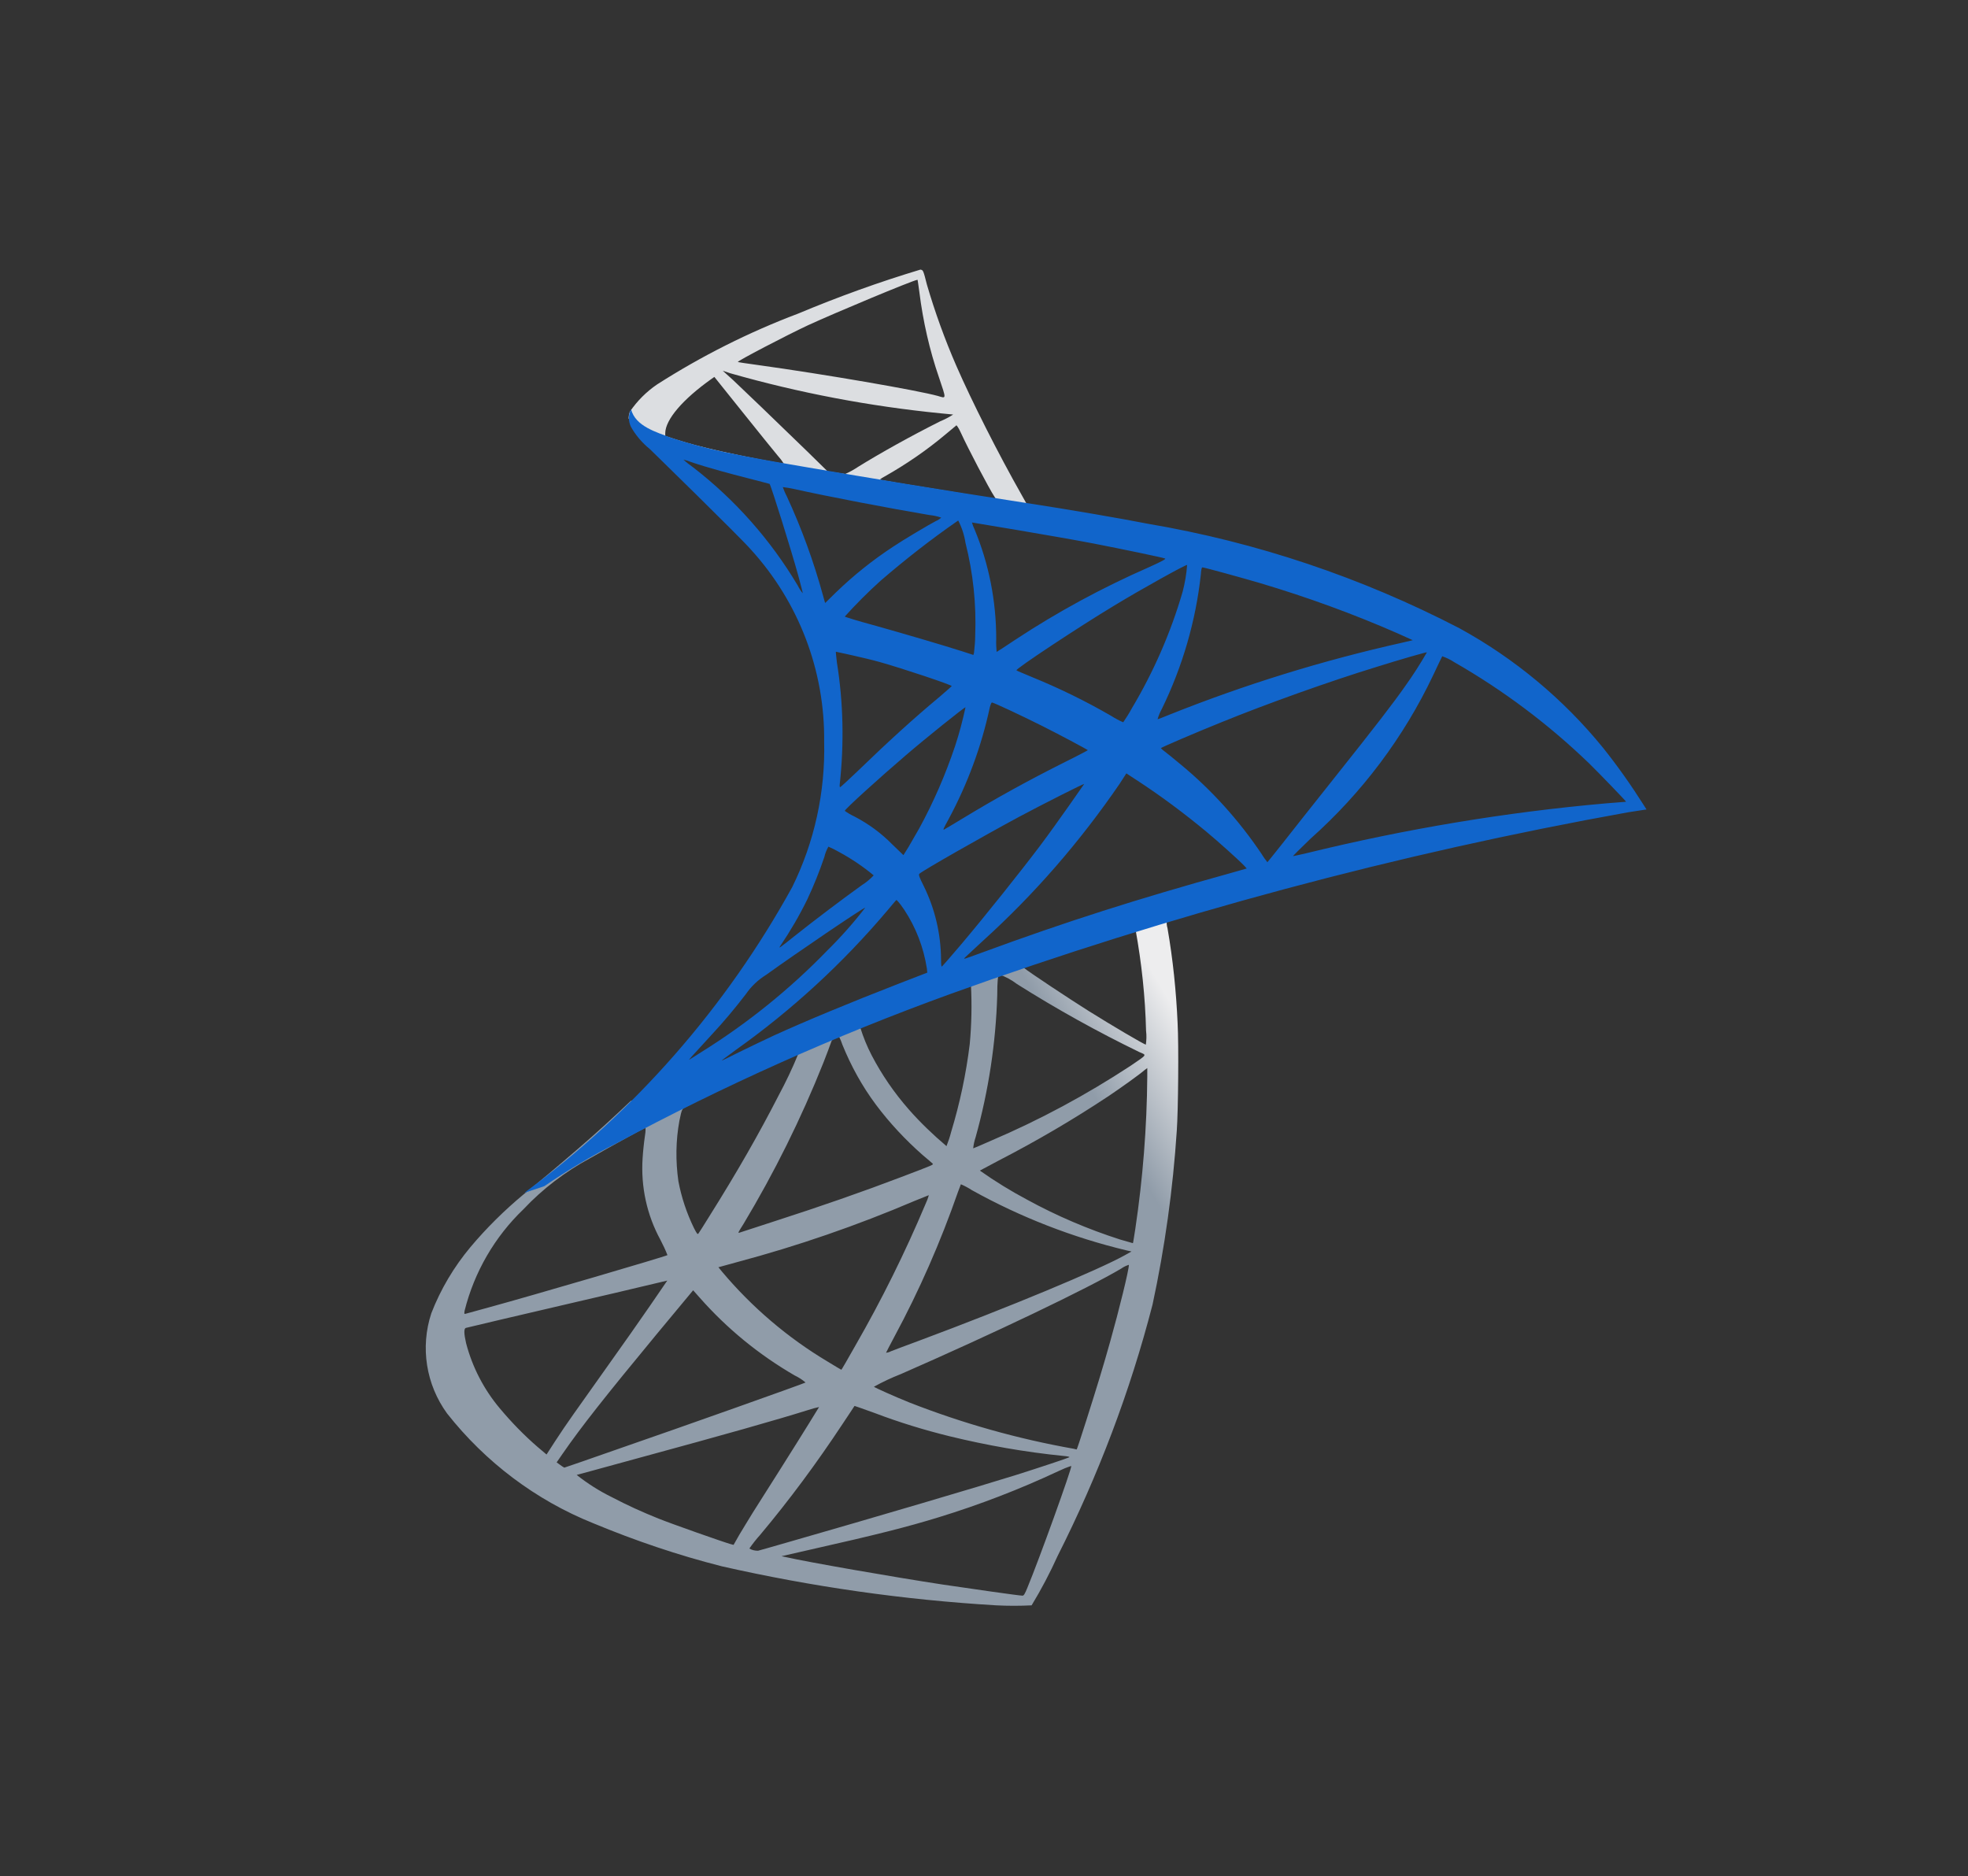
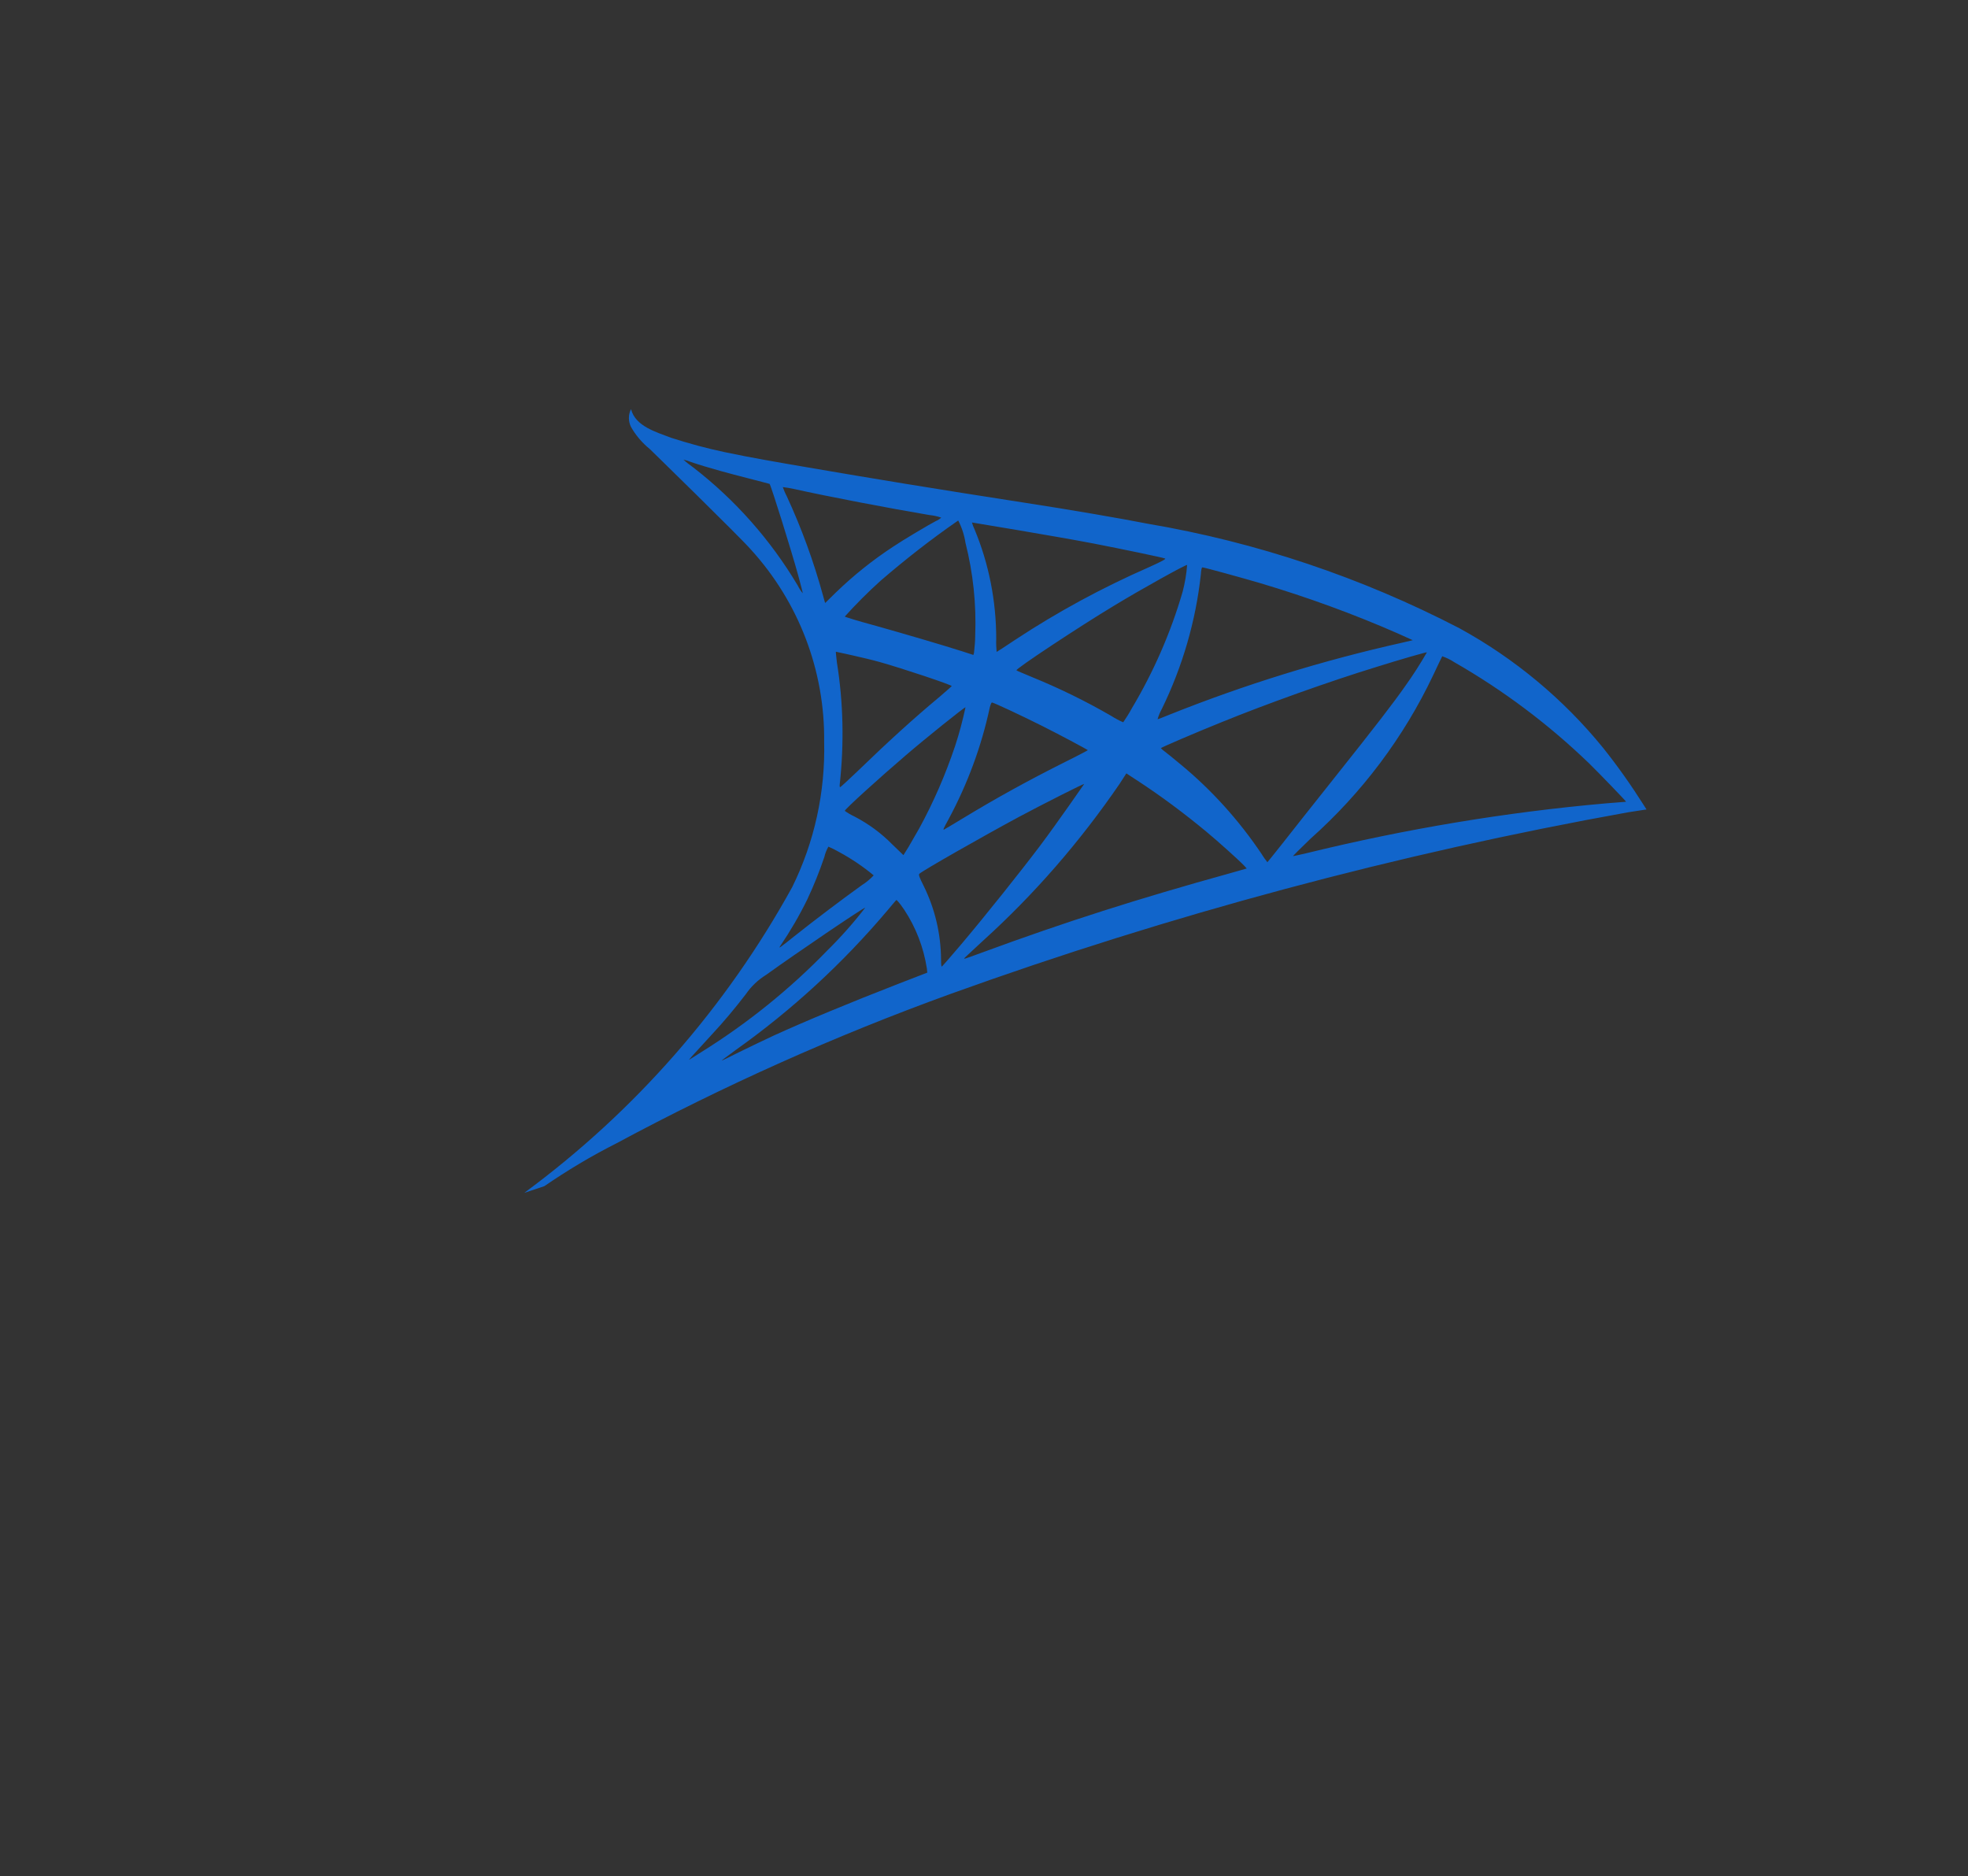
<svg xmlns="http://www.w3.org/2000/svg" id="Layer_1" data-name="Layer 1" viewBox="0 0 97.33 92.78">
  <rect x="0" y="0" width="97.33" height="92.78" fill="#333333" stroke="none" />
  <defs>
    <style>
      .cls-1 {
        fill: url(#linear-gradient-2);
      }

      .cls-2 {
        fill: url(#linear-gradient-3);
      }

      .cls-3 {
        fill: url(#linear-gradient);
      }
    </style>
    <linearGradient id="linear-gradient" x1="-19430.17" y1="77173.15" x2="-19389.85" y2="77196.97" gradientTransform="translate(2337.44 9233.31) scale(.12 -.12)" gradientUnits="userSpaceOnUse">
      <stop offset="0" stop-color="#909ca9" />
      <stop offset="1" stop-color="#ededee" />
    </linearGradient>
    <linearGradient id="linear-gradient-2" x1="-19425.39" y1="77621.91" x2="-19392.95" y2="77621.91" gradientTransform="translate(2337.44 9233.31) scale(.12 -.12)" gradientUnits="userSpaceOnUse">
      <stop offset="0" stop-color="#939fab" />
      <stop offset="1" stop-color="#dcdee1" />
    </linearGradient>
    <linearGradient id="linear-gradient-3" x1="17493.31" y1="-16536.86" x2="17950.33" y2="-16536.86" gradientTransform="translate(1502.39 4116.91) rotate(-171.47) scale(.12 -.23) skewX(.2)" gradientUnits="userSpaceOnUse">
      <stop offset="0" stop-color="#1165cb" />
      <stop offset=".25" stop-color="#0e6ece" />
      <stop offset=".56" stop-color="#0c75d1" />
      <stop offset=".74" stop-color="#0786e5" />
      <stop offset="1" stop-color="#009cfd" />
    </linearGradient>
  </defs>
-   <path class="cls-3" d="M59.18,44.19l-13.24,4.32-11.52,5.08-3.22.85c-.82.78-1.68,1.57-2.61,2.37-1.02.88-1.97,1.68-2.7,2.26-.95.79-1.83,1.66-2.62,2.6-.82.98-1.48,2.09-1.94,3.28-.55,1.68-.26,3.52.78,4.95,1.9,2.41,4.39,4.29,7.23,5.43,2.07.86,4.19,1.58,6.36,2.13,4.46,1.01,9,1.66,13.57,1.93.58.03,1.17.03,1.75,0,.48-.79.91-1.61,1.29-2.45,2-3.96,3.58-8.12,4.69-12.42.61-2.83,1.01-5.71,1.2-8.61.07-.97.1-4.22.04-5.32-.07-1.57-.23-3.14-.5-4.69-.04-.13-.05-.27-.03-.41.59-.21,1.18-.39,1.79-.54l-.33-.78h0ZM56.16,45.97c.3,1.66.48,3.33.52,5.01.03.23.02.45-.01.68-.08,0-1.69-.95-2.84-1.67-1-.63-2.9-1.89-3.2-2.13-.1-.07-.09-.08.73-.36,1.39-.47,4.69-1.53,4.8-1.53ZM49.42,48.19c.31.11.61.27.87.47,1.96,1.24,3.98,2.36,6.06,3.37.37.16.41.1-.44.68-2.18,1.43-4.48,2.67-6.87,3.69-.49.22-.9.39-.91.39.02-.19.06-.37.12-.55.64-2.29,1-4.66,1.07-7.03q0-1,.1-1.03s-.01.01,0,.01ZM48.02,48.72c.05.97.03,1.94-.06,2.91-.18,1.48-.49,2.93-.92,4.35-.06.24-.14.47-.23.7-.66-.56-1.29-1.16-1.86-1.81-.72-.82-1.34-1.72-1.84-2.68-.23-.44-.41-.89-.56-1.36.16-.11,5.43-2.15,5.47-2.11h0ZM41.48,51.29h.03c.06.12.11.25.15.37.43,1.06.98,2.06,1.66,2.97.68.91,1.46,1.74,2.31,2.49.24.2.46.39.49.42.06.06.08.05-1.55.67-1.89.72-3.95,1.44-6.31,2.2-.56.18-1.13.37-1.69.55-.09.03-.06-.02.2-.43,1.53-2.55,2.85-5.21,3.95-7.97.17-.44.34-.88.37-.98.03-.12.11-.22.22-.26.06-.02.11-.03.17-.04h0ZM39.48,52.12c-.29.71-.62,1.4-.98,2.07-.97,1.89-2.03,3.75-3.45,6.01-.24.39-.47.75-.5.79-.05.07-.07.05-.23-.26-.36-.74-.62-1.52-.77-2.32-.14-.99-.13-2,.05-2.98.13-.62.12-.61.42-.76,1.28-.65,5.42-2.59,5.46-2.55h0ZM56.74,52.82v.42c-.02,2.52-.22,5.03-.59,7.52-.06.39-.11.71-.12.72,0,0-.29-.08-.63-.18-1.59-.51-3.14-1.17-4.6-1.97-.81-.43-1.59-.91-2.34-1.44,0,0,.43-.23.92-.49,1.88-.97,3.71-2.04,5.47-3.21.61-.41,1.53-1.07,1.73-1.25l.16-.12h0ZM31.92,55.78s.03.08-.03.44c-.04.26-.09.74-.11,1.07-.09,1.4.21,2.79.88,4.02.13.25.25.5.35.76-.07.06-6.69,2-8.78,2.57-.62.17-1.16.32-1.2.33-.07.02-.08.01-.05-.16.48-1.91,1.49-3.65,2.91-5.01.95-1.01,2.07-1.86,3.29-2.52,1.02-.58,2.59-1.45,2.71-1.49h.02s0-.01,0-.01ZM47.53,58.57c.19.08.37.18.54.29,2.41,1.34,4.99,2.34,7.66,2.98l.23.05-.32.18c-1.33.74-5.7,2.56-10.18,4.23-.65.24-1.29.48-1.41.53-.07.04-.15.06-.23.07,0-.01.18-.36.41-.79,1.24-2.3,2.29-4.7,3.15-7.17.08-.19.13-.36.14-.37h0ZM45.94,59.09c-.04.16-.1.31-.17.46-1.01,2.4-2.17,4.74-3.47,7-.37.66-.68,1.19-.69,1.19s-.31-.18-.67-.4c-1.98-1.18-3.75-2.69-5.23-4.45l-.18-.22.91-.25c3-.8,5.93-1.81,8.79-3.03.39-.16.71-.29.72-.29h0ZM55.83,62.55h0c.01.23-.5,2.29-.92,3.78-.35,1.25-.65,2.23-1.2,3.96-.24.76-.45,1.39-.46,1.39-.04,0-.09-.02-.13-.03-2.78-.49-5.51-1.26-8.14-2.29-.7-.28-1.7-.73-1.76-.78.43-.24.88-.45,1.34-.63,4.55-1.99,9.28-4.25,10.9-5.22.11-.08.24-.14.37-.18h0ZM33,63.33s-1.25,1.85-3.03,4.34c-.62.87-1.34,1.89-1.61,2.27s-.68.98-.91,1.34l-.42.65-.45-.38c-.67-.58-1.29-1.22-1.86-1.9-.79-.94-1.36-2.04-1.67-3.23-.11-.48-.11-.72-.01-.75.15-.04,2.82-.67,5.32-1.25,1.39-.32,3-.7,3.58-.84s1.05-.25,1.06-.25h0ZM34.29,63.82l.32.36c1.35,1.53,2.93,2.82,4.69,3.84.19.09.38.21.54.35-.07.05-6.18,2.22-9.02,3.2-1.59.56-2.9,1.01-2.91,1.01-.07-.04-.14-.08-.2-.13l-.18-.13.29-.42c.94-1.36,2.12-2.85,4.69-5.96l1.77-2.13h0ZM42.27,69.53s.45.15.99.35c1.21.46,2.45.84,3.71,1.15,1.85.45,3.72.78,5.61.97.22.02.34.04.3.07-.07.04-1.54.53-2.62.87-1.72.54-6.97,2.09-11.26,3.32-.79.23-1.47.42-1.51.43-.15,0-.3-.03-.43-.11.16-.23.34-.46.53-.67,1.46-1.74,2.81-3.57,4.06-5.46.33-.5.61-.91.61-.92h0ZM40.51,69.58s-.7,1.15-1.94,3.11c-.53.83-1.12,1.77-1.33,2.1-.2.32-.5.82-.67,1.1l-.29.51-.15-.04c-.36-.1-2.89-.99-3.56-1.26-.8-.32-1.57-.67-2.33-1.07-.61-.3-1.19-.67-1.72-1.09.02,0,1.39-.38,3.04-.83,4.38-1.19,6.81-1.88,8.41-2.38.18-.06.36-.11.55-.15h0ZM52.97,72.5h.01c.04.1-1.58,4.6-2.17,6.02-.13.32-.18.4-.25.39-.17,0-2.52-.34-3.95-.55-2.49-.38-6.67-1.11-7.72-1.35l-.24-.05,1.49-.34c3.2-.72,4.74-1.11,6.3-1.59,2.02-.62,3.99-1.38,5.89-2.27.21-.1.42-.19.64-.26h0Z" />
-   <path class="cls-1" d="M45.53,13.33c-2.06.62-4.08,1.35-6.06,2.18-2.44.92-4.78,2.1-6.97,3.5-.53.36-.99.82-1.35,1.35-.04.11-.06.22-.06.34l1.34,1.27,3.19,1.02,7.59,1.36,8.69,1.49.09-.75s-.05,0-.08,0l-1.14-.18-.23-.41c-1.18-2.08-2.48-4.66-3.24-6.4-.57-1.31-1.06-2.66-1.46-4.03-.17-.68-.19-.72-.3-.73h0ZM45.37,13.84h.01s.05.29.09.62c.18,1.43.5,2.85.97,4.21.37,1.1.37,1.04-.06.91-1.02-.28-5.59-1.07-8.91-1.53-.53-.07-.98-.14-.98-.15-.04-.04,2.39-1.31,3.46-1.81,1.37-.63,5.13-2.2,5.41-2.25ZM35.73,18.33l.39.13c3.4.97,6.88,1.63,10.4,1.98.33.03.61.06.62.06-.2.13-.41.24-.63.33-1.42.71-2.98,1.58-4.06,2.25-.21.14-.42.26-.65.36-.04,0-.25-.04-.47-.07l-.4-.06-1-.98c-1.76-1.71-3.14-3.03-3.67-3.53l-.52-.47ZM35.33,18.64l1.41,1.76c.77.97,1.55,1.92,1.72,2.13.11.12.21.25.3.39-.04.03-2.04-.36-3.1-.6-1.09-.25-1.54-.37-2.21-.58l-.55-.18v-.14c.01-.67.86-1.67,2.3-2.69l.13-.09h0ZM47.31,21.04s.09.09.21.36c.34.75,1.4,2.77,1.66,3.16.08.13.22.14-1.19-.09-3.39-.55-4.48-.73-4.48-.75.07-.06.15-.11.23-.15,1.08-.61,2.1-1.31,3.05-2.11.23-.19.44-.37.48-.4.01-.02.03-.03.04-.02h0Z" />
  <path class="cls-2" d="M31.21,20.23c-.14.27-.14.59-.01.87.24.43.56.8.94,1.11,0,0,4.45,4.34,4.99,4.96,2.37,2.6,3.67,5.99,3.63,9.51.06,2.49-.48,4.96-1.58,7.19-3.27,5.94-7.79,11.1-13.25,15.12l.99-.33c1.14-.78,2.32-1.49,3.55-2.11,5.32-2.86,10.84-5.33,16.52-7.39,10.9-3.93,22.12-6.94,33.53-8.99l.91-.14-.14-.22c-.62-.98-1.29-1.93-2.01-2.83-1.96-2.41-4.38-4.42-7.1-5.91-4.84-2.51-10.04-4.26-15.42-5.17-1.21-.24-3.87-.7-6.03-1.03-4.58-.71-7.55-1.2-10.81-1.76-1.17-.2-2.92-.5-4.08-.75-.9-.19-1.78-.43-2.65-.71-.72-.28-1.76-.56-1.98-1.41h0ZM33.8,22.73c.13.03.26.07.38.12.38.13.87.28,1.45.44.44.12.88.24,1.32.35.6.15,1.1.29,1.11.29.07.07,1.08,3.3,1.42,4.54.13.47.23.87.22.87-.1-.12-.18-.25-.25-.39-1.34-2.25-3.09-4.23-5.16-5.83-.17-.12-.34-.25-.49-.39ZM38.72,24.09c.18.02.36.05.54.09,1.7.38,4.75.96,6.7,1.29.2.02.4.06.59.13-.08.07-.17.13-.27.17-.33.17-1.66.96-2.1,1.26-1.01.66-1.96,1.42-2.83,2.26-.29.29-.54.53-.54.53,0,0-.06-.17-.11-.38-.46-1.68-1.06-3.32-1.79-4.9-.08-.15-.14-.3-.2-.46,0,.02,0,0,.01,0h0ZM47.39,25.74c.18.35.3.72.36,1.11.38,1.5.54,3.04.48,4.58,0,.29-.03.57-.06.86l-.03.1-.52-.17c-1.07-.34-2.81-.85-4.3-1.27-.85-.23-1.54-.44-1.54-.46.56-.62,1.15-1.21,1.77-1.77,1.23-1.06,2.51-2.06,3.84-2.98h0ZM48.08,25.84s4.14.68,6.01,1.04c1.39.27,3.41.69,3.53.74.06.02-.15.14-.82.44-2.28,1-4.48,2.19-6.56,3.56-.51.34-.94.62-.95.62-.02-.21-.03-.43-.02-.64,0-1.87-.36-3.72-1.08-5.44-.05-.1-.09-.21-.12-.32h0ZM58.71,27.94c-.03.45-.11.89-.22,1.32-.59,2.03-1.44,3.97-2.52,5.78-.13.24-.27.46-.42.68-.21-.09-.41-.2-.6-.32-1.26-.73-2.57-1.37-3.92-1.92-.4-.17-.75-.31-.76-.33-.07-.06,3.15-2.19,4.85-3.21,1.35-.82,3.55-2.04,3.59-2h0ZM59.47,28.06c.09,0,1.91.5,2.86.78,2.32.69,4.6,1.52,6.81,2.49l.73.33-.51.12c-3.94.88-7.79,2.07-11.54,3.57-.29.12-.55.22-.57.22.05-.18.12-.35.21-.51,1.02-2.09,1.68-4.35,1.93-6.66.01-.19.04-.34.07-.34ZM41.34,32.23s1.42.3,2.17.51c1.14.32,3.56,1.13,3.56,1.19,0,.01-.27.24-.59.52-1.31,1.09-2.57,2.24-4.08,3.7-.45.43-.83.78-.85.78s-.03-.06-.02-.14c.22-2.01.18-4.04-.14-6.03-.03-.28-.06-.52-.05-.53ZM70.57,32.26c-.33.57-.68,1.12-1.06,1.65-.6.86-1.48,2-3.47,4.5-1.05,1.32-2.23,2.81-2.62,3.31-.4.5-.73.92-.74.92-.1-.13-.2-.26-.28-.4-1.13-1.68-2.49-3.19-4.05-4.47-.3-.25-.63-.52-.74-.6-.07-.05-.14-.11-.2-.17,0-.03,1.7-.76,2.99-1.28,2.26-.92,5.34-2.02,7.65-2.73,1.21-.38,2.5-.75,2.52-.73h0ZM71.34,32.46c.2.07.39.16.57.28,2.43,1.39,4.68,3.08,6.69,5.02.53.52,1.84,1.88,1.82,1.89,0,0-.46.04-1,.08-4.99.44-9.93,1.27-14.79,2.46-.35.08-.66.15-.68.15s.37-.39.86-.86c2.54-2.26,4.61-5.01,6.07-8.09.23-.49.43-.91.45-.94h0ZM49.06,34.74c.14.03,1.44.64,2.42,1.13.9.45,2.25,1.17,2.32,1.23.01,0-.47.26-1.06.55-1.88.94-3.49,1.83-5.17,2.85-.48.29-.88.53-.89.53-.04,0-.03-.04.24-.53.93-1.73,1.62-3.59,2.03-5.51.04-.15.08-.25.11-.25h0ZM47.75,34.98c-.14.65-.31,1.3-.52,1.93-.47,1.4-1.06,2.76-1.77,4.06-.16.28-.4.69-.53.92l-.25.4-.56-.54c-.54-.55-1.17-1.01-1.86-1.37-.17-.08-.33-.17-.48-.28,0-.08,1.71-1.63,3.02-2.75.94-.81,2.92-2.4,2.95-2.37h0ZM55.71,38.25l.49.32c1.2.78,2.35,1.64,3.45,2.55.57.47,1.67,1.46,1.89,1.7l.12.13-.81.23c-4.58,1.27-8.13,2.4-12.26,3.92-.46.17-.85.31-.88.31-.06,0-.11.05.92-.9,2.54-2.3,4.79-4.9,6.73-7.73l.35-.54ZM53.62,38.77s-1.35,1.95-2.17,3.04c-.98,1.3-2.72,3.48-3.92,4.9-.5.59-.93,1.08-.95,1.09-.03.01-.04-.14-.04-.37-.01-1.25-.3-2.48-.85-3.6-.23-.46-.27-.57-.22-.62.19-.17,3.1-1.83,4.94-2.82,1.24-.66,3.18-1.64,3.21-1.62h0ZM40.97,41.87c.18.08.35.16.52.26.61.33,1.19.72,1.72,1.16-.17.18-.37.35-.58.48-.95.68-2.39,1.77-3.23,2.44-.88.7-.91.72-.81.57.5-.74.95-1.51,1.34-2.31.32-.68.6-1.38.84-2.09.04-.18.11-.35.2-.51h0ZM44.34,44.51s.11.08.38.48c.58.88.96,1.87,1.12,2.91l.02.2-1.37.53c-2.45.95-4.71,1.89-6.24,2.59-.43.2-1.18.56-1.67.8-.49.25-.89.44-.89.43s.31-.24.69-.52c2.79-1.98,5.32-4.31,7.53-6.93.21-.25.4-.48.42-.49h.02ZM42.79,44.89c-.58.75-1.21,1.46-1.88,2.12-1.86,1.92-3.95,3.6-6.21,5.01-.3.19-.57.36-.6.38-.07.04.02-.06,1.06-1.19.66-.71,1.16-1.31,1.73-2.05.26-.38.61-.71,1-.95,1.47-1.06,4.86-3.36,4.9-3.32h0Z" />
</svg>